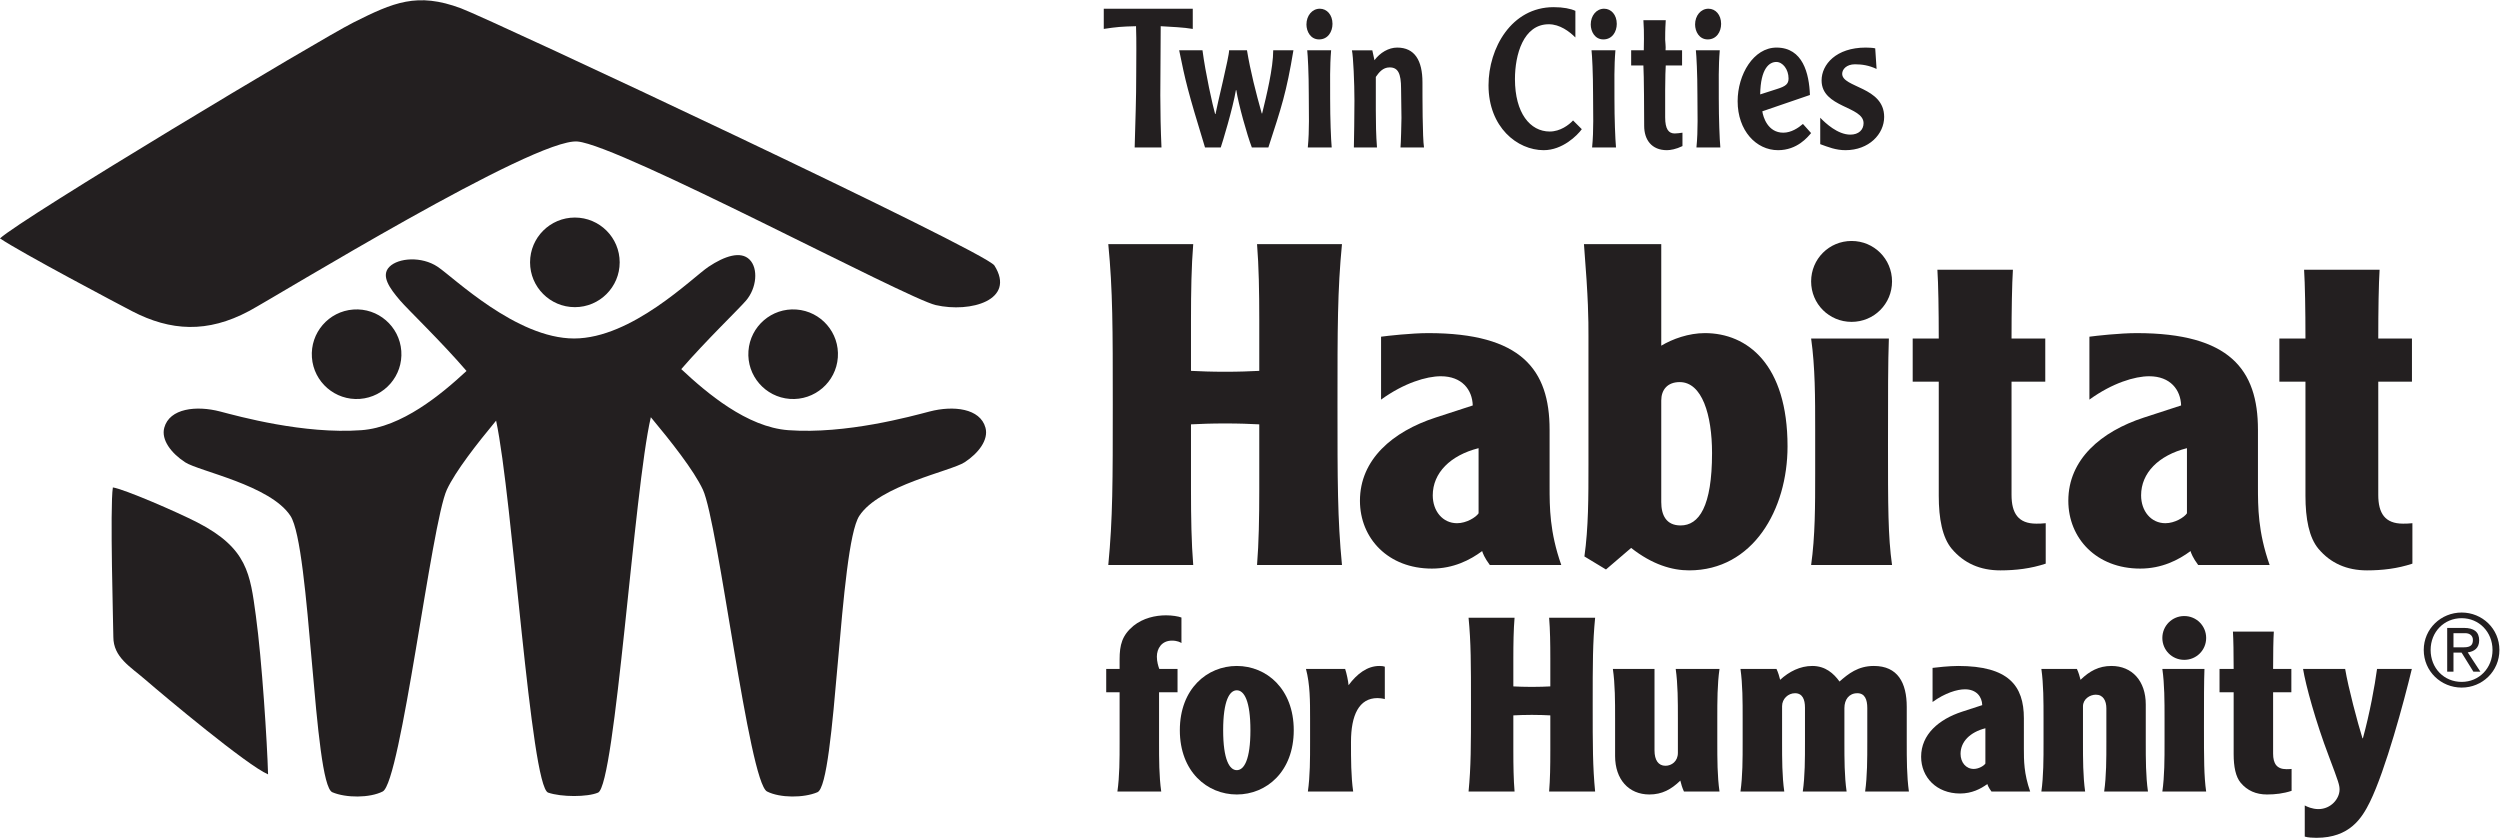
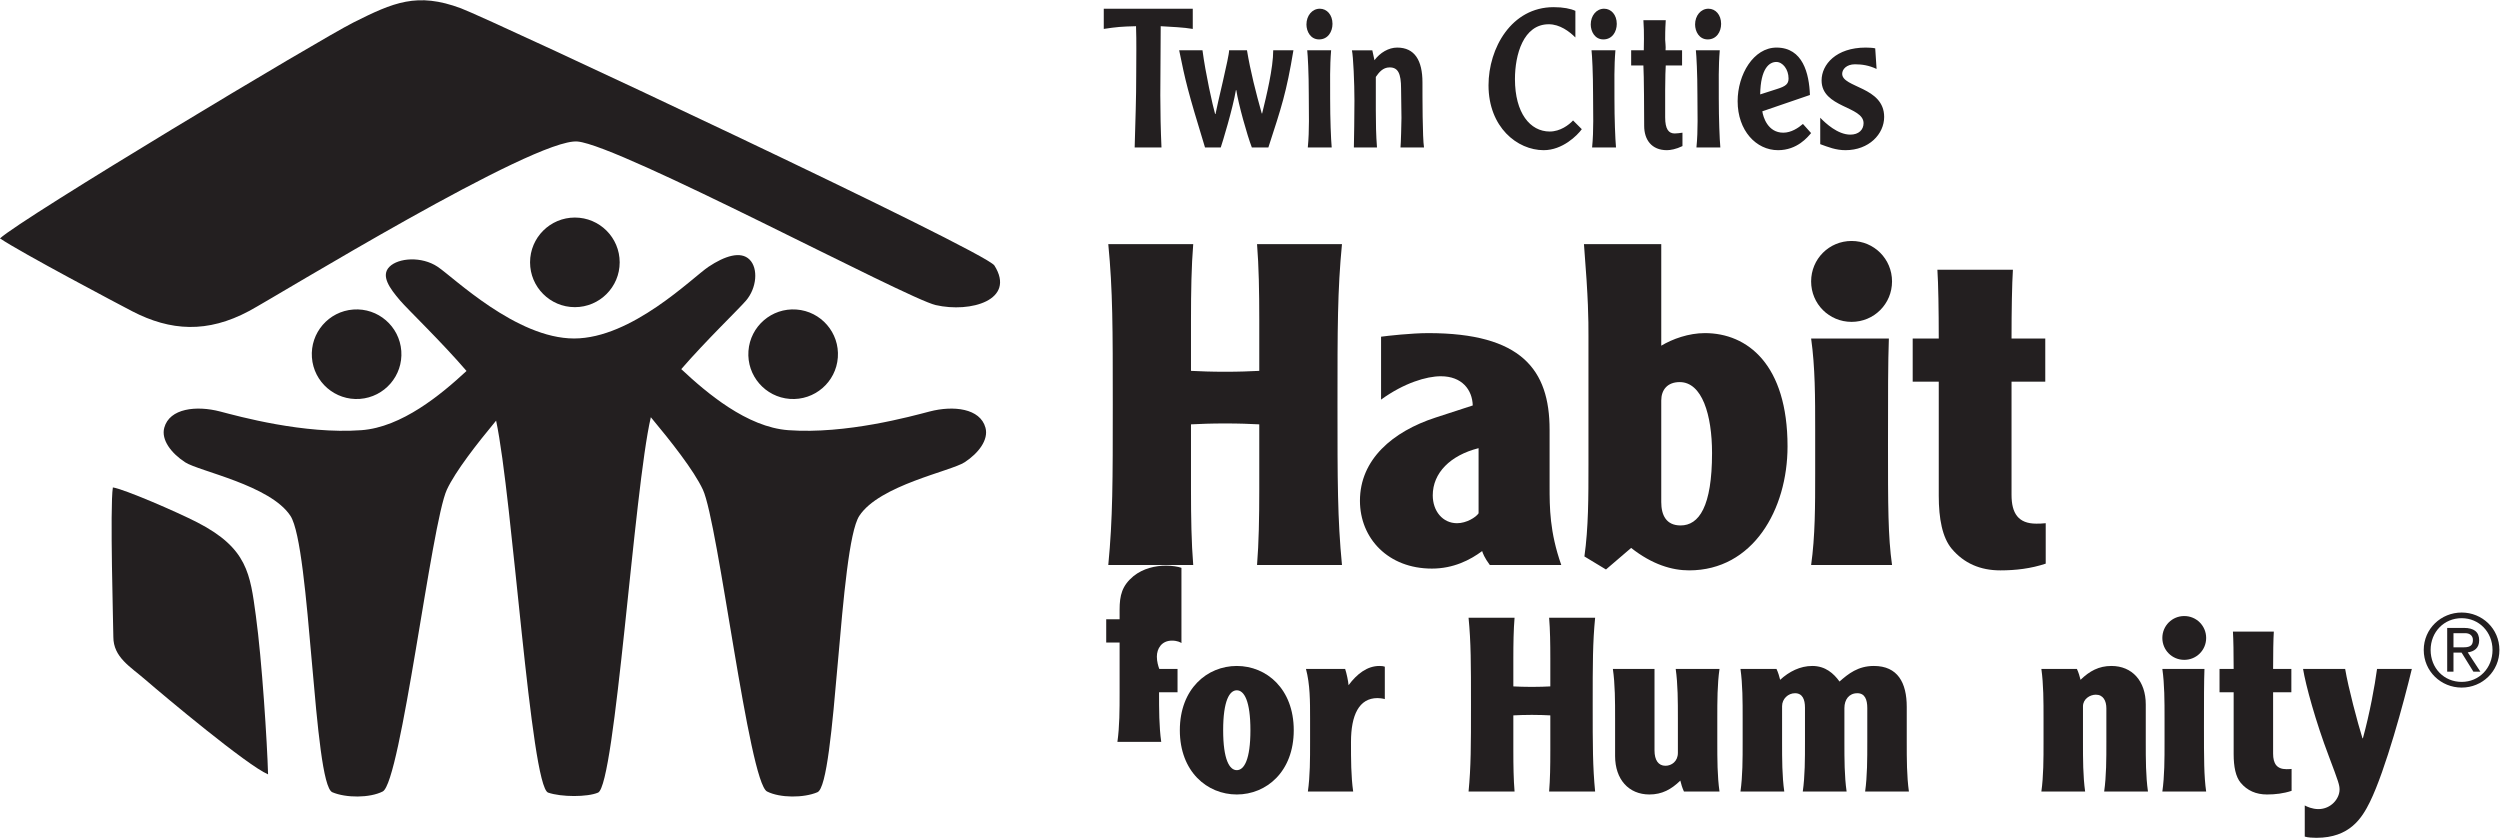
<svg xmlns="http://www.w3.org/2000/svg" viewBox="0 0 324.853 108.867" height="108.867" width="324.853" xml:space="preserve" id="svg2" version="1.1">
  <defs id="defs6" />
  <g transform="matrix(1.333,0,0,-1.333,0,108.867)" id="g10">
    <g transform="scale(0.1)" id="g12">
      <path id="path14" style="fill:#231f20;fill-opacity:1;fill-rule:nonzero;stroke:none" d="m 304.059,468.262 c -1.75,24.043 16.332,44.976 40.39,46.722 24.067,1.746 44.992,-16.351 46.742,-40.41 1.747,-24.062 -16.347,-44.972 -40.41,-46.73 -24.047,-1.715 -44.976,16.336 -46.722,40.418" />
      <path id="path16" style="fill:#231f20;fill-opacity:1;fill-rule:nonzero;stroke:none" d="m 816.73,468.262 c 1.75,24.043 -16.347,44.976 -40.402,46.722 -24.078,1.746 -44.988,-16.351 -46.738,-40.41 -1.746,-24.062 16.348,-44.972 40.39,-46.73 24.067,-1.715 45,16.336 46.75,40.418" />
      <path id="path18" style="fill:#231f20;fill-opacity:1;fill-rule:nonzero;stroke:none" d="m 960.641,399.766 c -5.145,18.945 -31.289,21.828 -54.352,15.832 -18.199,-4.746 -81.527,-22.325 -137.75,-18.239 -40.391,2.914 -79.887,36.528 -104.445,59.528 24.398,28.148 55.886,58.34 63.117,66.789 10.43,12.179 12.168,31.297 3.477,39.98 -8.684,8.684 -24.333,3.446 -39.981,-6.98 -15.609,-10.414 -74.723,-69.922 -131.09,-69.922 -56.347,0 -117.383,59.508 -133.023,69.922 -15.649,10.426 -38.25,8.691 -46.942,0 -8.683,-8.684 0.02,-20.821 10.453,-33 7.395,-8.641 40.063,-39.953 64.661,-68.582 -24.676,-22.914 -63.18,-54.895 -102.532,-57.735 -56.218,-4.086 -119.558,13.493 -137.746,18.239 -23.058,5.996 -49.207,3.113 -54.351,-15.832 -3.219,-11.836 6.832,-24.883 20.332,-33.688 13.433,-8.758 83.086,-22.293 102.676,-52.254 19.582,-29.957 22.57,-261.637 40.808,-269.39 13.309,-5.684 36.5,-5.684 49.106,0.723 17.679,8.965 47.5,261.739 62.546,294.203 8.333,17.93 29.293,44.727 48,67.317 16.102,-75.5 33.731,-356.735 50.708,-362.613 12.835,-4.445 38.39,-4.445 48.671,0 16.743,7.238 35.079,295.899 51.446,365.933 19.359,-23.234 42,-51.812 50.75,-70.637 15.05,-32.464 44.859,-285.238 62.531,-294.203 12.609,-6.406 35.801,-6.406 49.109,-0.723 18.231,7.754 21.223,239.433 40.821,269.39 19.589,29.961 89.238,43.496 102.656,52.254 13.512,8.805 23.543,21.852 20.344,33.688" />
      <path id="path20" style="fill:#231f20;fill-opacity:1;fill-rule:nonzero;stroke:none" d="m 516.703,560.969 c 0,24.14 19.559,43.672 43.692,43.672 24.097,0 43.675,-19.532 43.675,-43.672 0,-24.121 -19.578,-43.68 -43.675,-43.68 -24.133,0 -43.692,19.559 -43.692,43.68" />
      <path id="path22" style="fill:#231f20;fill-opacity:1;fill-rule:nonzero;stroke:none" d="M 969.352,557.883 C 990.59,524.203 946.129,511.555 912.168,519.309 883.73,525.797 604.828,674.926 563.008,678.762 521.332,682.574 270.453,528.324 242.805,513.531 202.18,491.809 166.305,493.879 128.793,513.336 116.406,519.781 20.844,570.227 0,584.309 c 20.844,19.476 310.902,193.617 344.668,210.55 38.844,19.473 61.988,29.692 104.691,13.75 29.618,-11.093 511.192,-236.789 519.993,-250.726" />
      <path id="path24" style="fill:#231f20;fill-opacity:1;fill-rule:nonzero;stroke:none" d="m 110.023,341.563 c 10.868,-1.602 62.149,-23.708 82.454,-34.161 48.828,-25.156 51.355,-50.156 56.925,-90.839 5.946,-43.34 11.067,-124.122 11.914,-154.727 -20.421,8.77 -100.418,75.691 -119.507,92.207 -14.797,12.832 -31.344,21.973 -31.317,41.848 0.028,7.586 -3.465,127.023 -0.469,145.672" />
      <path id="path26" style="fill:#231f20;fill-opacity:1;fill-rule:nonzero;stroke:none" d="m 2399.63,219.609 c 20.04,0 36.8,-15.761 36.8,-36.484 0,-20.898 -16.76,-36.68 -36.8,-36.68 -20.07,0 -36.96,15.782 -36.96,36.68 0,20.723 16.89,36.484 36.96,36.484 m 0,-67.617 c 17,0 30.09,13.399 30.09,31.133 0,17.48 -13.09,30.977 -30.09,30.977 -17.24,0 -30.25,-13.497 -30.25,-30.977 0,-17.734 13.01,-31.133 30.25,-31.133 m -7.97,9.942 h -6.13 v 42.683 h 16.28 c 9.97,0 14.89,-4.012 14.89,-12.117 0,-7.695 -5.02,-10.937 -11.13,-11.738 l 12.33,-18.828 h -6.81 l -11.55,18.632 h -7.88 v -18.632 m 0,23.769 h 10.07 c 6.71,0 8.86,2.363 8.86,7.207 0,4.207 -3.16,6.582 -7.5,6.582 h -11.43 v -13.789" />
      <path id="path28" style="fill:#231f20;fill-opacity:1;fill-rule:nonzero;stroke:none" d="m 1163.16,578.723 c -1.75,-21.461 -2.18,-46.426 -2.18,-73.141 v -50.391 c 9.64,-0.449 19.26,-0.882 33.29,-0.882 14.03,0 23.65,0.433 33.27,0.882 v 50.391 c 0,26.715 -0.43,51.68 -2.17,73.141 h 82.79 c -4.37,-45.118 -4.37,-81.922 -4.37,-156.383 0,-74.465 0,-111.285 4.37,-156.402 h -82.79 c 1.74,21.445 2.17,46.457 2.17,73.156 v 63.957 c -9.62,0.445 -19.24,0.875 -33.27,0.875 -14.03,0 -23.65,-0.43 -33.29,-0.875 v -63.957 c 0,-26.699 0.43,-51.711 2.18,-73.156 h -82.8 c 4.38,45.117 4.38,81.937 4.38,156.402 0,74.461 0,111.265 -4.38,156.383 h 82.8" />
      <path id="path30" style="fill:#231f20;fill-opacity:1;fill-rule:nonzero;stroke:none" d="m 1346.26,488.492 c 6.14,0.867 29.81,3.496 46.01,3.496 90.68,0 118.28,-35.472 118.28,-94.183 v -54.754 c 0,-21.028 0,-44.711 11.39,-77.113 h -69.65 c -5.25,7.011 -7,11.835 -7.47,13.574 -11.81,-8.75 -28,-17.071 -49.03,-17.071 -42.5,0 -70.11,29.356 -70.11,66.149 0,40.297 31.96,67.465 73.6,81.035 l 36.36,11.84 c -0.44,15.328 -10.5,28.469 -31.1,28.469 -14.03,0 -35.93,-6.559 -58.28,-22.77 v 61.328 m 95.06,-108.648 c -27.56,-7.008 -44.67,-24.098 -44.67,-45.996 0,-15.336 9.64,-27.168 23.67,-27.168 9.18,0 18.38,5.715 21,9.652 v 63.512" />
      <path id="path32" style="fill:#231f20;fill-opacity:1;fill-rule:nonzero;stroke:none" d="m 1619.4,578.723 v -98.996 c 10.94,6.566 26.74,12.261 42.5,12.261 41.6,0 80.6,-30.664 80.6,-110.383 0,-61.777 -33.74,-120.902 -95.93,-120.902 -16.66,0 -35.94,5.664 -56.53,21.875 l -24.53,-21.015 -21.02,12.714 c 3.95,28.028 3.95,57.809 3.95,89.368 v 125.714 c 0,16.223 0,34.172 -4.39,89.364 h 75.35 m 0,-251.457 c 0,-12.715 4.81,-22.774 18.84,-22.774 17.96,0 30.67,18.399 30.67,70.528 0,37.242 -9.67,69.214 -31.56,69.214 -11.82,0 -17.95,-7.441 -17.95,-17.949 v -99.019" />
      <path id="path34" style="fill:#231f20;fill-opacity:1;fill-rule:nonzero;stroke:none" d="m 1804.93,581.809 c 21.89,0 39.43,-17.539 39.43,-39.442 0,-21.902 -17.54,-39.422 -39.43,-39.422 -21.92,0 -39.44,17.52 -39.44,39.422 0,21.903 17.52,39.442 39.44,39.442 m 36.34,-95.094 c -0.85,-22.754 -0.85,-56.055 -0.85,-103.352 0,-59.59 0,-89.398 3.94,-117.425 h -78.87 c 3.95,28.027 3.95,57.835 3.95,89.378 v 42.051 c 0,31.555 0,61.317 -3.95,89.348 h 75.78" />
      <path id="path36" style="fill:#231f20;fill-opacity:1;fill-rule:nonzero;stroke:none" d="m 1962.19,553.762 c -0.88,-13.571 -1.34,-39.43 -1.34,-67.047 h 32.89 v -42.027 h -32.89 V 334.281 c 0,-17.949 6.58,-28.031 24.12,-28.031 2.65,0 5.24,0 9.2,0.43 v -39.414 c -14.46,-4.825 -29.34,-6.563 -44.24,-6.563 -19.72,0 -35.49,6.992 -47.33,21.016 -9.2,10.957 -12.69,29.336 -12.69,51.703 v 111.266 h -25.41 v 42.027 h 25.41 c 0,27.617 -0.43,53.476 -1.33,67.047 h 73.61" />
-       <path id="path38" style="fill:#231f20;fill-opacity:1;fill-rule:nonzero;stroke:none" d="m 2036.76,488.492 c 6.16,0.867 29.81,3.496 46.02,3.496 90.67,0 118.28,-35.472 118.28,-94.183 v -54.754 c 0,-21.028 0,-44.711 11.38,-77.113 h -69.64 c -5.26,7.011 -7.01,11.835 -7.44,13.574 -11.84,-8.75 -28.07,-17.071 -49.09,-17.071 -42.5,0 -70.06,29.356 -70.06,66.149 0,40.297 31.98,67.465 73.56,81.035 l 36.39,11.84 c -0.46,15.328 -10.53,28.469 -31.12,28.469 -14.02,0 -35.91,-6.559 -58.28,-22.77 v 61.328 m 95.08,-108.648 c -27.62,-7.008 -44.69,-24.098 -44.69,-45.996 0,-15.336 9.65,-27.168 23.66,-27.168 9.19,0 18.4,5.715 21.03,9.652 v 63.512" />
-       <path id="path40" style="fill:#231f20;fill-opacity:1;fill-rule:nonzero;stroke:none" d="m 2319.64,553.762 c -0.87,-13.571 -1.3,-39.43 -1.3,-67.047 h 32.84 v -42.027 h -32.84 V 334.281 c 0,-17.949 6.56,-28.031 24.09,-28.031 2.63,0 5.25,0 9.19,0.43 v -39.414 c -14.46,-4.825 -29.35,-6.563 -44.24,-6.563 -19.72,0 -35.49,6.992 -47.32,21.016 -9.19,10.957 -12.69,29.336 -12.69,51.703 v 111.266 h -25.43 v 42.027 h 25.43 c 0,27.617 -0.45,53.476 -1.33,67.047 h 73.6" />
-       <path id="path42" style="fill:#231f20;fill-opacity:1;fill-rule:nonzero;stroke:none" d="m 1151.68,189.844 c -0.96,0.722 -4.05,2.383 -9.25,2.383 -9.97,0 -14.72,-7.61 -14.72,-15.684 0,-4.727 1.42,-9.492 2.37,-11.887 h 17.79 v -22.742 h -18.02 V 93.496 c 0,-17.09 0,-33.223 2.12,-48.398 h -42.72 c 2.14,15.176 2.14,31.309 2.14,48.398 v 48.418 h -13.05 v 22.742 h 13.05 v 9.289 c 0,13.996 2.38,23.477 13.55,32.746 9.48,7.586 21.34,10.204 31.77,10.204 5.72,0 11.88,-0.957 14.97,-2.149 v -24.902" />
+       <path id="path42" style="fill:#231f20;fill-opacity:1;fill-rule:nonzero;stroke:none" d="m 1151.68,189.844 c -0.96,0.722 -4.05,2.383 -9.25,2.383 -9.97,0 -14.72,-7.61 -14.72,-15.684 0,-4.727 1.42,-9.492 2.37,-11.887 h 17.79 v -22.742 h -18.02 c 0,-17.09 0,-33.223 2.12,-48.398 h -42.72 c 2.14,15.176 2.14,31.309 2.14,48.398 v 48.418 h -13.05 v 22.742 h 13.05 v 9.289 c 0,13.996 2.38,23.477 13.55,32.746 9.48,7.586 21.34,10.204 31.77,10.204 5.72,0 11.88,-0.957 14.97,-2.149 v -24.902" />
      <path id="path44" style="fill:#231f20;fill-opacity:1;fill-rule:nonzero;stroke:none" d="m 1261.15,104.883 c 0,-40.332 -26.57,-62.637 -55.52,-62.637 -28.95,0 -55.52,22.305 -55.52,62.637 0,40.332 26.57,62.644 55.52,62.644 28.95,0 55.52,-22.312 55.52,-62.644 m -68.81,0 c 0,-28.711 6.17,-38.926 13.29,-38.926 7.14,0 13.28,10.215 13.28,38.926 0,28.711 -6.14,38.918 -13.28,38.918 -7.12,0 -13.29,-10.207 -13.29,-38.918" />
      <path id="path46" style="fill:#231f20;fill-opacity:1;fill-rule:nonzero;stroke:none" d="m 1311.24,164.656 c 1.42,-4.246 3.08,-12.086 3.33,-15.879 8.29,11.145 18.27,18.75 30.11,18.75 2.62,0 4.05,-0.242 5.24,-0.711 v -31.562 c -2.62,0.723 -5.94,0.957 -7.13,0.957 -18.04,0 -25.84,-16.621 -25.84,-42.715 0,-17.09 0,-33.223 2.13,-48.398 h -44.16 c 2.15,15.176 2.15,31.309 2.15,48.398 v 22.766 c 0,17.09 0,33.23 -4.02,48.394 h 38.19" />
      <path id="path48" style="fill:#231f20;fill-opacity:1;fill-rule:nonzero;stroke:none" d="m 1476.4,214.512 c -0.97,-11.621 -1.19,-25.137 -1.19,-39.629 v -27.285 c 5.21,-0.235 10.43,-0.481 18.03,-0.481 7.6,0 12.83,0.246 18.02,0.481 v 27.285 c 0,14.492 -0.2,28.008 -1.17,39.629 h 44.85 c -2.37,-24.442 -2.37,-44.356 -2.37,-84.707 0,-40.332 0,-60.293 2.37,-84.707 h -44.85 c 0.97,11.613 1.17,25.137 1.17,39.609 v 34.648 c -5.19,0.235 -10.42,0.489 -18.02,0.489 -7.6,0 -12.82,-0.254 -18.03,-0.489 V 84.707 c 0,-14.473 0.22,-27.996 1.19,-39.609 h -44.84 c 2.35,24.414 2.35,44.375 2.35,84.707 0,40.351 0,60.265 -2.35,84.707 h 44.84" />
      <path id="path50" style="fill:#231f20;fill-opacity:1;fill-rule:nonzero;stroke:none" d="m 1641.53,45.098 c -1.66,3.555 -2.85,7.559 -3.54,10.664 -8.81,-8.555 -17.82,-13.516 -30.13,-13.516 -20.2,0 -33.46,14.707 -33.46,37.5 v 36.516 c 0,17.09 0,33.23 -2.17,48.394 h 40.59 V 85.176 c 0,-9.473 3.79,-14.941 10.68,-14.941 5.95,0 12.11,4.277 12.11,12.578 v 33.45 c 0,17.09 0,33.23 -2.13,48.394 h 42.7 c -2.15,-15.164 -2.15,-31.304 -2.15,-48.394 V 93.496 c 0,-17.09 0,-33.223 2.15,-48.398 h -34.65" />
      <path id="path52" style="fill:#231f20;fill-opacity:1;fill-rule:nonzero;stroke:none" d="m 1731.72,164.656 c 1.66,-3.543 2.84,-7.566 3.58,-10.633 8.77,8.047 19.45,13.504 31.31,13.504 12.83,0 20.88,-7.332 26.56,-15.183 8.57,7.578 18.06,15.183 33.48,15.183 23.26,0 32.05,-16.375 32.05,-39.851 V 93.496 c 0,-17.09 0,-33.223 2.11,-48.398 h -42.68 c 2.11,15.176 2.11,31.309 2.11,48.398 v 32.988 c 0,8.301 -2.36,14.473 -9.71,14.473 -8.07,0 -12.6,-6.172 -12.6,-14.473 V 93.496 c 0,-17.09 0,-33.223 2.15,-48.398 h -42.73 c 2.15,15.176 2.15,31.309 2.15,48.398 v 33.457 c 0,7.832 -2.39,14.004 -9.73,14.004 -6.66,0 -12.59,-5.477 -12.59,-12.59 V 93.496 c 0,-17.09 0,-33.223 2.14,-48.398 h -42.71 c 2.13,15.176 2.13,31.309 2.13,48.398 v 22.766 c 0,17.09 0,33.23 -2.13,48.394 h 35.11" />
-       <path id="path54" style="fill:#231f20;fill-opacity:1;fill-rule:nonzero;stroke:none" d="m 1883.87,165.645 c 3.34,0.449 16.13,1.882 24.94,1.882 49.12,0 64.07,-19.226 64.07,-51.023 V 86.856 c 0,-11.395 0,-24.219 6.15,-41.758 h -37.72 c -2.83,3.769 -3.81,6.387 -4.02,7.344 -6.43,-4.746 -15.21,-9.258 -26.58,-9.258 -23.03,0 -37.99,15.918 -37.99,35.84 0,21.805 17.32,36.524 39.86,43.899 l 19.71,6.414 c -0.23,8.301 -5.72,15.43 -16.85,15.43 -7.59,0 -19.48,-3.575 -31.57,-12.364 v 33.243 m 51.49,-58.848 c -14.93,-3.817 -24.2,-13.066 -24.2,-24.942 0,-8.301 5.23,-14.715 12.83,-14.715 4.96,0 9.97,3.094 11.37,5.242 v 34.414" />
      <path id="path56" style="fill:#231f20;fill-opacity:1;fill-rule:nonzero;stroke:none" d="m 2024.56,164.656 c 1.66,-3.543 2.83,-7.566 3.55,-10.633 8.79,8.504 17.8,13.504 30.14,13.504 20.17,0 33.45,-14.695 33.45,-37.5 V 93.496 c 0,-17.09 0,-33.223 2.15,-48.398 h -42.71 c 2.15,15.176 2.15,31.309 2.15,48.398 V 126.25 c 0,7.344 -3.11,13.281 -10.24,13.281 -5.9,0 -12.56,-4.277 -12.56,-11.386 V 93.496 c 0,-17.09 0,-33.223 2.11,-48.398 h -42.67 c 2.11,15.176 2.11,31.309 2.11,48.398 v 22.766 c 0,17.09 0,33.23 -2.11,48.394 h 34.63" />
      <path id="path58" style="fill:#231f20;fill-opacity:1;fill-rule:nonzero;stroke:none" d="m 2129.21,216.191 c 11.87,0 21.36,-9.5 21.36,-21.367 0,-11.883 -9.49,-21.347 -21.36,-21.347 -11.84,0 -21.35,9.464 -21.35,21.347 0,11.867 9.51,21.367 21.35,21.367 m 19.7,-51.535 c -0.48,-12.312 -0.48,-30.359 -0.48,-55.965 0,-32.285 0,-48.418 2.14,-63.593 h -42.71 c 2.14,15.176 2.14,31.309 2.14,48.398 v 22.766 c 0,17.09 0,33.23 -2.14,48.394 h 41.05" />
      <path id="path60" style="fill:#231f20;fill-opacity:1;fill-rule:nonzero;stroke:none" d="m 2216.53,200.996 c -0.49,-7.363 -0.7,-21.379 -0.7,-36.34 h 17.79 v -22.742 h -17.79 V 82.102 c 0,-9.719 3.55,-15.188 13.02,-15.188 1.45,0 2.86,0 5,0.227 V 45.801 c -7.83,-2.617 -15.92,-3.555 -23.98,-3.555 -10.69,0 -19.22,3.789 -25.61,11.367 -5,5.957 -6.89,15.898 -6.89,28.008 v 60.293 h -13.77 v 22.742 h 13.77 c 0,14.961 -0.24,28.977 -0.7,36.34 h 39.86" />
      <path id="path62" style="fill:#231f20;fill-opacity:1;fill-rule:nonzero;stroke:none" d="m 2286.06,164.656 c 3.09,-18.484 12.09,-52.176 16.86,-67.605 h 0.45 c 6.65,24.211 11.65,51.484 13.78,67.605 h 33.92 c -7.82,-32.5 -25.63,-98.465 -40.8,-129.539 C 2302.43,19.211 2290.56,0 2258.05,0 c -3.3,0 -8.29,0.234 -11.37,1.191 V 31.562 c 2.11,-1.191 7.35,-3.566 13.29,-3.566 12.34,0 20.63,10.207 20.63,18.996 0,4.492 -0.95,7.344 -10.43,32.5 -12.83,33.692 -22.57,69.285 -25.15,85.164 h 41.04" />
      <path id="path64" style="fill:#231f20;fill-opacity:1;fill-rule:nonzero;stroke:none" d="m 1774.36,676.188 c 7.76,-2.844 15.15,-5.875 24.62,-5.875 22.92,0 37.7,15.722 37.7,32.39 0,29.555 -40.92,28.414 -40.92,42.055 0,4.355 4.17,9.281 12.5,9.281 7.01,0 13.83,-1.137 21.03,-4.547 l -1.33,20.078 c -1.89,0.571 -7.19,0.758 -9.28,0.758 -28.79,0 -43,-16.48 -43,-32.012 0,-26.711 40.92,-25.003 40.92,-41.675 0,-6.442 -4.74,-11.172 -12.88,-11.172 -12.31,0 -24.25,11.172 -29.36,16.48 v -25.761 m -58.53,48.492 c 0.37,25.379 8.9,31.633 15.72,31.633 6.25,0 11.93,-7.2 11.93,-16.102 0,-5.305 -2.65,-7.578 -11.17,-10.231 l -16.48,-5.3 z m 48.49,-0.567 c -0.76,20.832 -6.82,46.215 -32.58,46.215 -22.35,0 -37.89,-26.137 -37.89,-52.281 0,-28.602 18,-47.734 39.4,-47.734 18.76,0 28.98,12.882 32.21,16.671 l -7.96,8.899 c -4.55,-3.973 -11.56,-8.52 -19.13,-8.52 -15.16,0 -19.7,15.34 -20.46,20.836 l 46.41,15.914 z m -98.88,84.102 c -7.58,0 -13.07,-6.817 -13.07,-15.344 0,-6.82 3.98,-14.586 12.31,-14.586 8.53,0 13.07,7.391 13.07,15.153 0,8.906 -5.49,14.777 -12.31,14.777 z m -12.31,-40.539 c 0.56,-4.735 1.51,-22.348 1.51,-43.379 0,-17.047 0.76,-34.281 -0.95,-51.332 h 23.3 c -0.75,8.336 -1.51,27.848 -1.51,47.543 0,15.726 -0.38,31.445 0.95,47.168 h -23.3 z m -13.45,0 h -16.1 c 0.38,3.789 -0.38,8.336 -0.38,10.422 0,11.175 0.38,14.773 0.57,18.937 h -21.79 c 0.95,-12.117 0.38,-26.894 0.38,-29.359 h -12.31 v -14.774 h 11.93 c 0.57,-8.144 0.76,-49.629 0.76,-58.914 0,-13.445 7.2,-23.675 22.16,-23.675 3.41,0 8.91,0.949 15.16,3.98 v 13.07 c -1.9,-0.379 -6.25,-0.761 -7.58,-0.761 -5.87,0 -9.28,4.171 -9.28,15.722 v 26.524 c 0,13.066 0.38,20.265 0.57,24.054 h 15.91 v 14.774 z m -75.96,40.539 c -7.58,0 -13.07,-6.817 -13.07,-15.344 0,-6.82 3.98,-14.586 12.31,-14.586 8.53,0 13.07,7.391 13.07,15.153 0,8.906 -5.49,14.777 -12.31,14.777 z m -12.31,-40.539 c 0.57,-4.735 1.51,-22.348 1.51,-43.379 0,-17.047 0.76,-34.281 -0.94,-51.332 h 23.3 c -0.76,8.336 -1.52,27.848 -1.52,47.543 0,15.726 -0.38,31.445 0.95,47.168 h -23.3 z m -15.73,38.453 c -4.54,2.086 -11.74,3.598 -21.21,3.598 -41.11,0 -63.46,-39.965 -63.46,-76.149 0,-40.914 28.04,-63.265 53.8,-63.265 18.37,0 32.77,14.394 37.13,20.46 l -8.53,8.524 c -3.98,-4.359 -12.5,-10.801 -22.73,-10.801 -19.13,0 -33.91,17.996 -33.91,51.149 0,23.675 8.15,53.418 32.96,53.418 10.8,0 20.08,-7.012 25.95,-12.883 v 25.949 z m -217.83,-38.453 c 1.32,-5.684 2.46,-32.012 2.46,-49.059 0,-15.156 -0.38,-36.179 -0.56,-45.652 h 22.54 c -0.95,11.933 -1.14,24.058 -1.14,36.18 v 32.585 c 3.03,4.356 6.82,9.278 13.45,9.278 8.13,0 11.17,-5.68 11.17,-20.836 0,-6.059 0.38,-24.25 0.38,-28.414 0,-3.598 -0.56,-25.762 -0.95,-28.793 h 22.93 c -1.52,9.09 -1.52,50.008 -1.52,63.457 0,21.406 -7.59,33.906 -24.63,33.906 -8.33,0 -16.66,-4.922 -22.16,-12.308 l -2.09,9.656 h -19.88 z m -31.26,40.539 c -7.57,0 -13.07,-6.817 -13.07,-15.344 0,-6.82 3.98,-14.586 12.32,-14.586 8.52,0 13.07,7.391 13.07,15.153 0,8.906 -5.5,14.777 -12.32,14.777 z m -12.31,-40.539 c 0.56,-4.735 1.52,-22.348 1.52,-43.379 0,-17.047 0.74,-34.281 -0.96,-51.332 h 23.3 c -0.75,8.336 -1.51,27.848 -1.51,47.543 0,15.726 -0.38,31.445 0.95,47.168 h -23.3 z m -76.15,0 c 0.19,-5.684 -11.93,-54.176 -13.26,-62.129 h -0.38 c -2.27,7.766 -9.47,40.156 -12.31,62.129 h -22.73 c 6.25,-30.496 7.96,-38.262 25.19,-94.711 h 15.35 c 1.51,4.355 11.74,37.887 14.77,55.883 h 0.38 c 2.09,-13.645 10.42,-43.571 15.16,-55.883 h 16.1 c 12.69,39.023 17.61,53.418 24.43,94.711 h -19.7 c 0,-17.426 -6.63,-44.512 -10.79,-61.563 h -0.38 c -5.69,20.27 -10.99,40.918 -14.4,61.563 h -17.43 z m -35.42,40.539 h -86.76 v -19.699 c 12.69,1.894 16.67,2.269 31.45,2.652 0.56,-15.348 0.19,-30.5 0.19,-45.84 0,-26.898 -0.76,-42.812 -1.52,-72.363 h 26.14 c -0.76,16.859 -1.14,34.851 -1.14,50.765 0,22.54 0.38,44.895 0.38,67.438 9.66,-0.57 22.73,-1.137 31.26,-2.652 v 19.699 0" />
    </g>
  </g>
</svg>